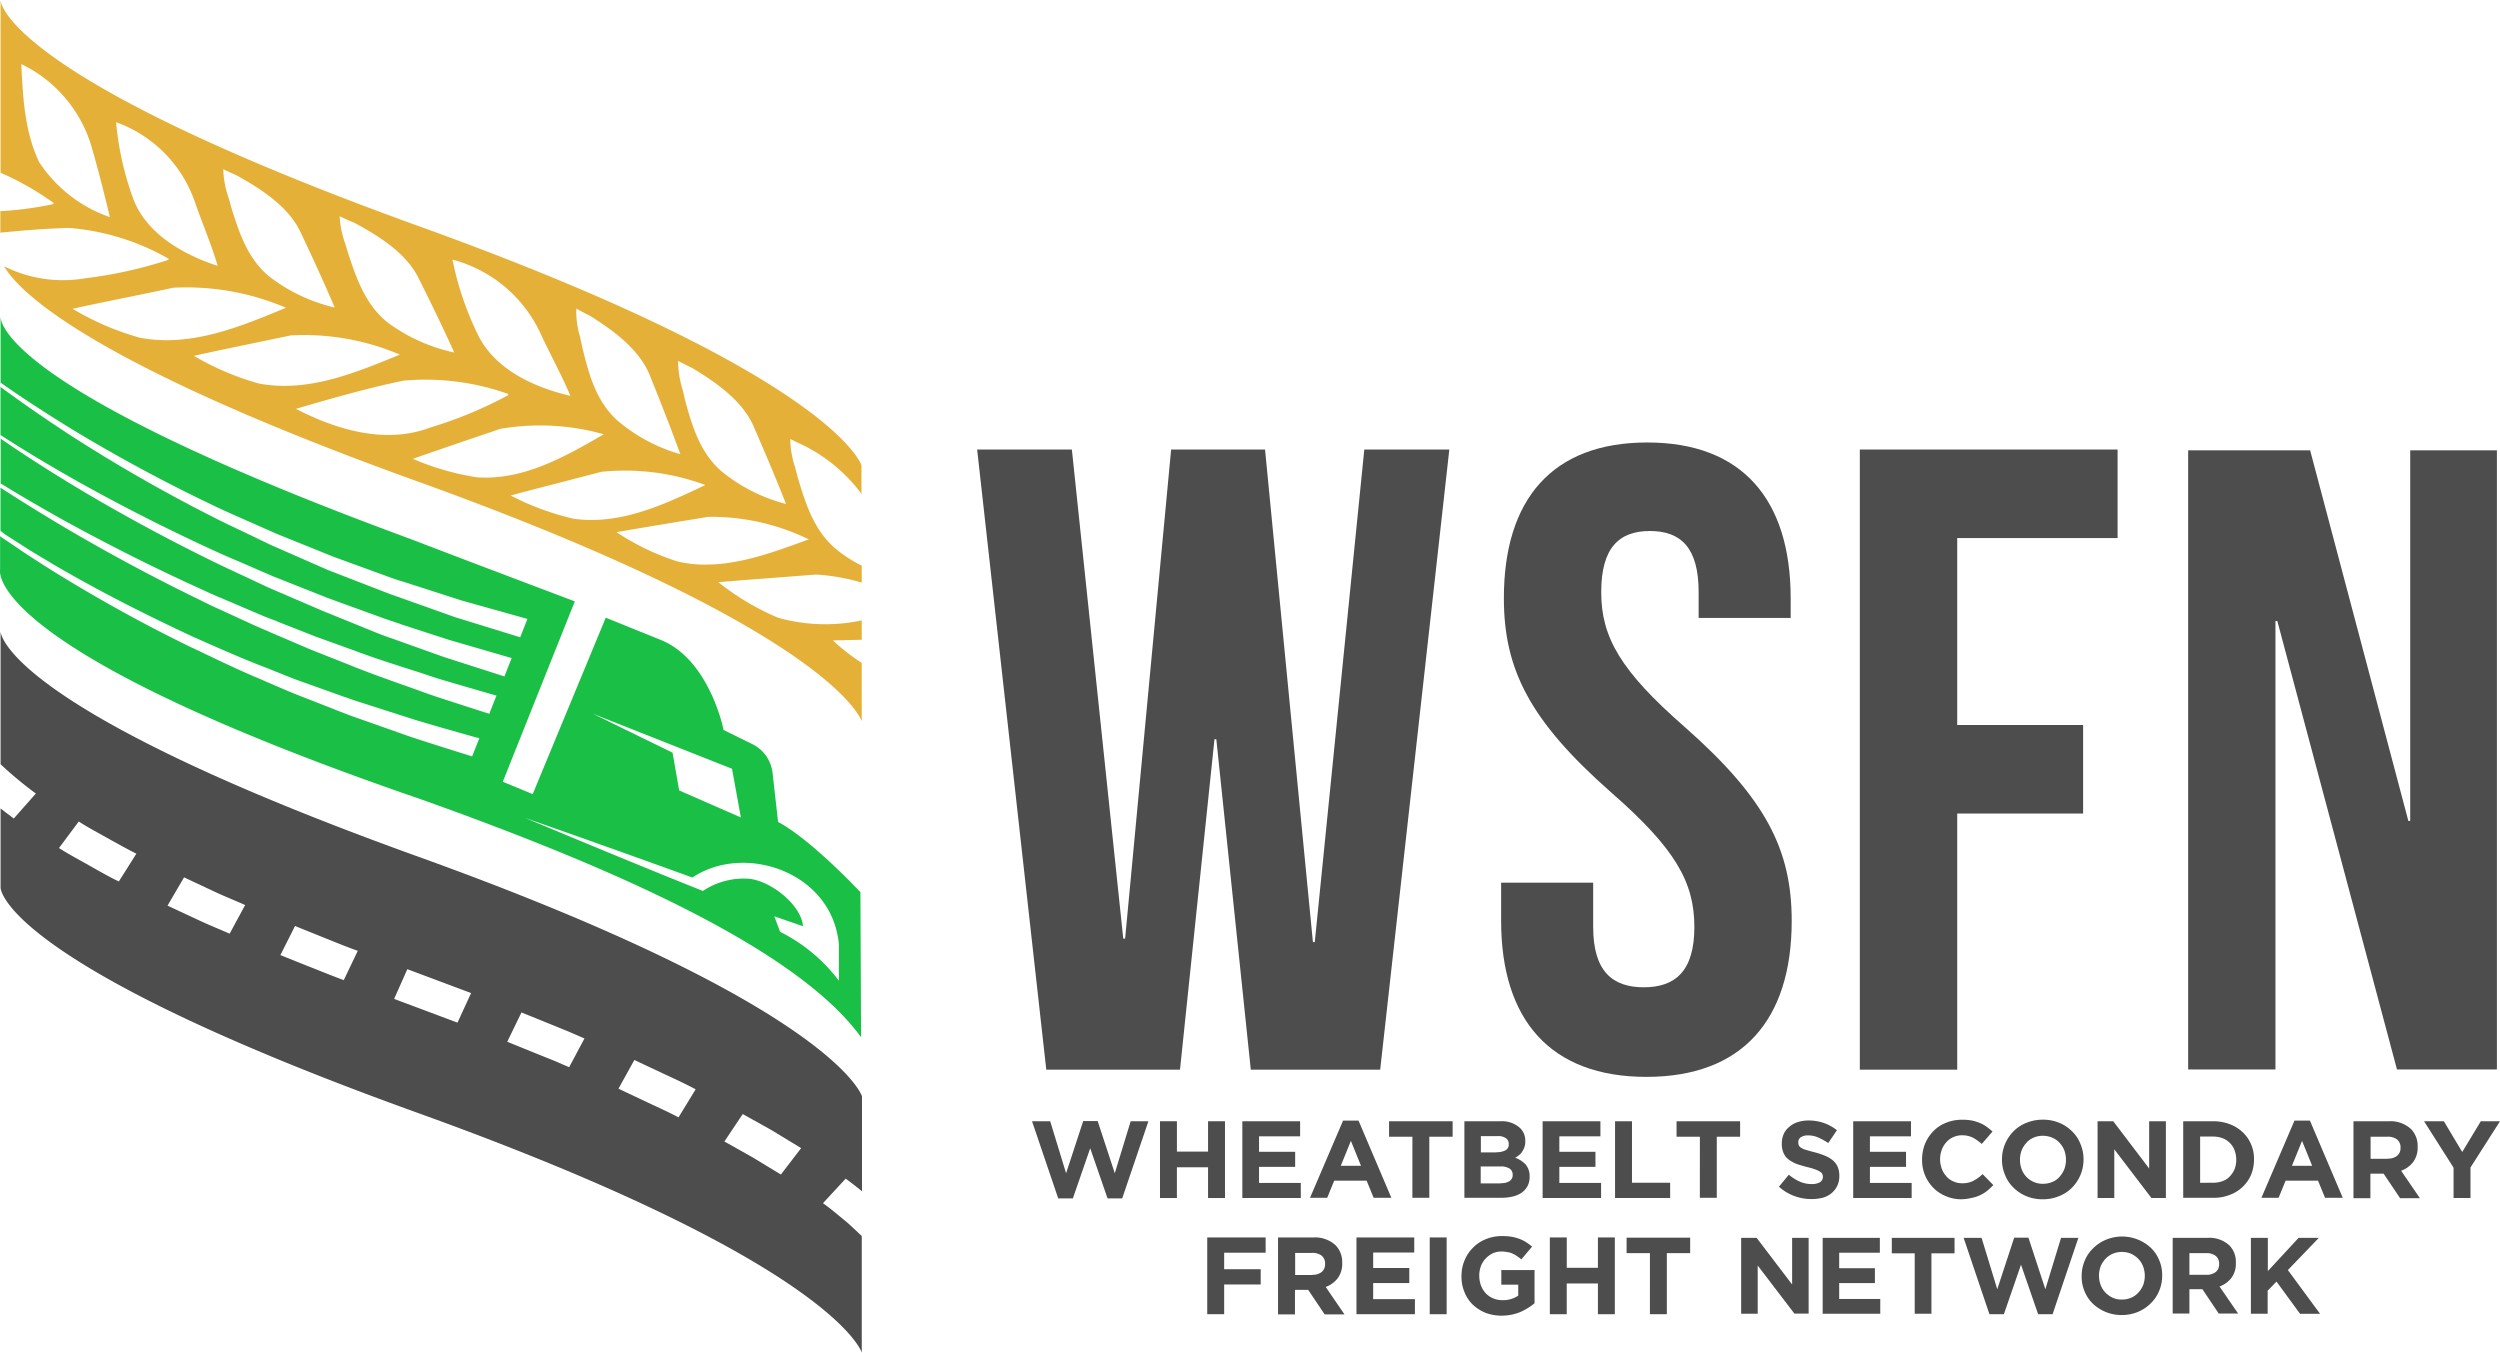
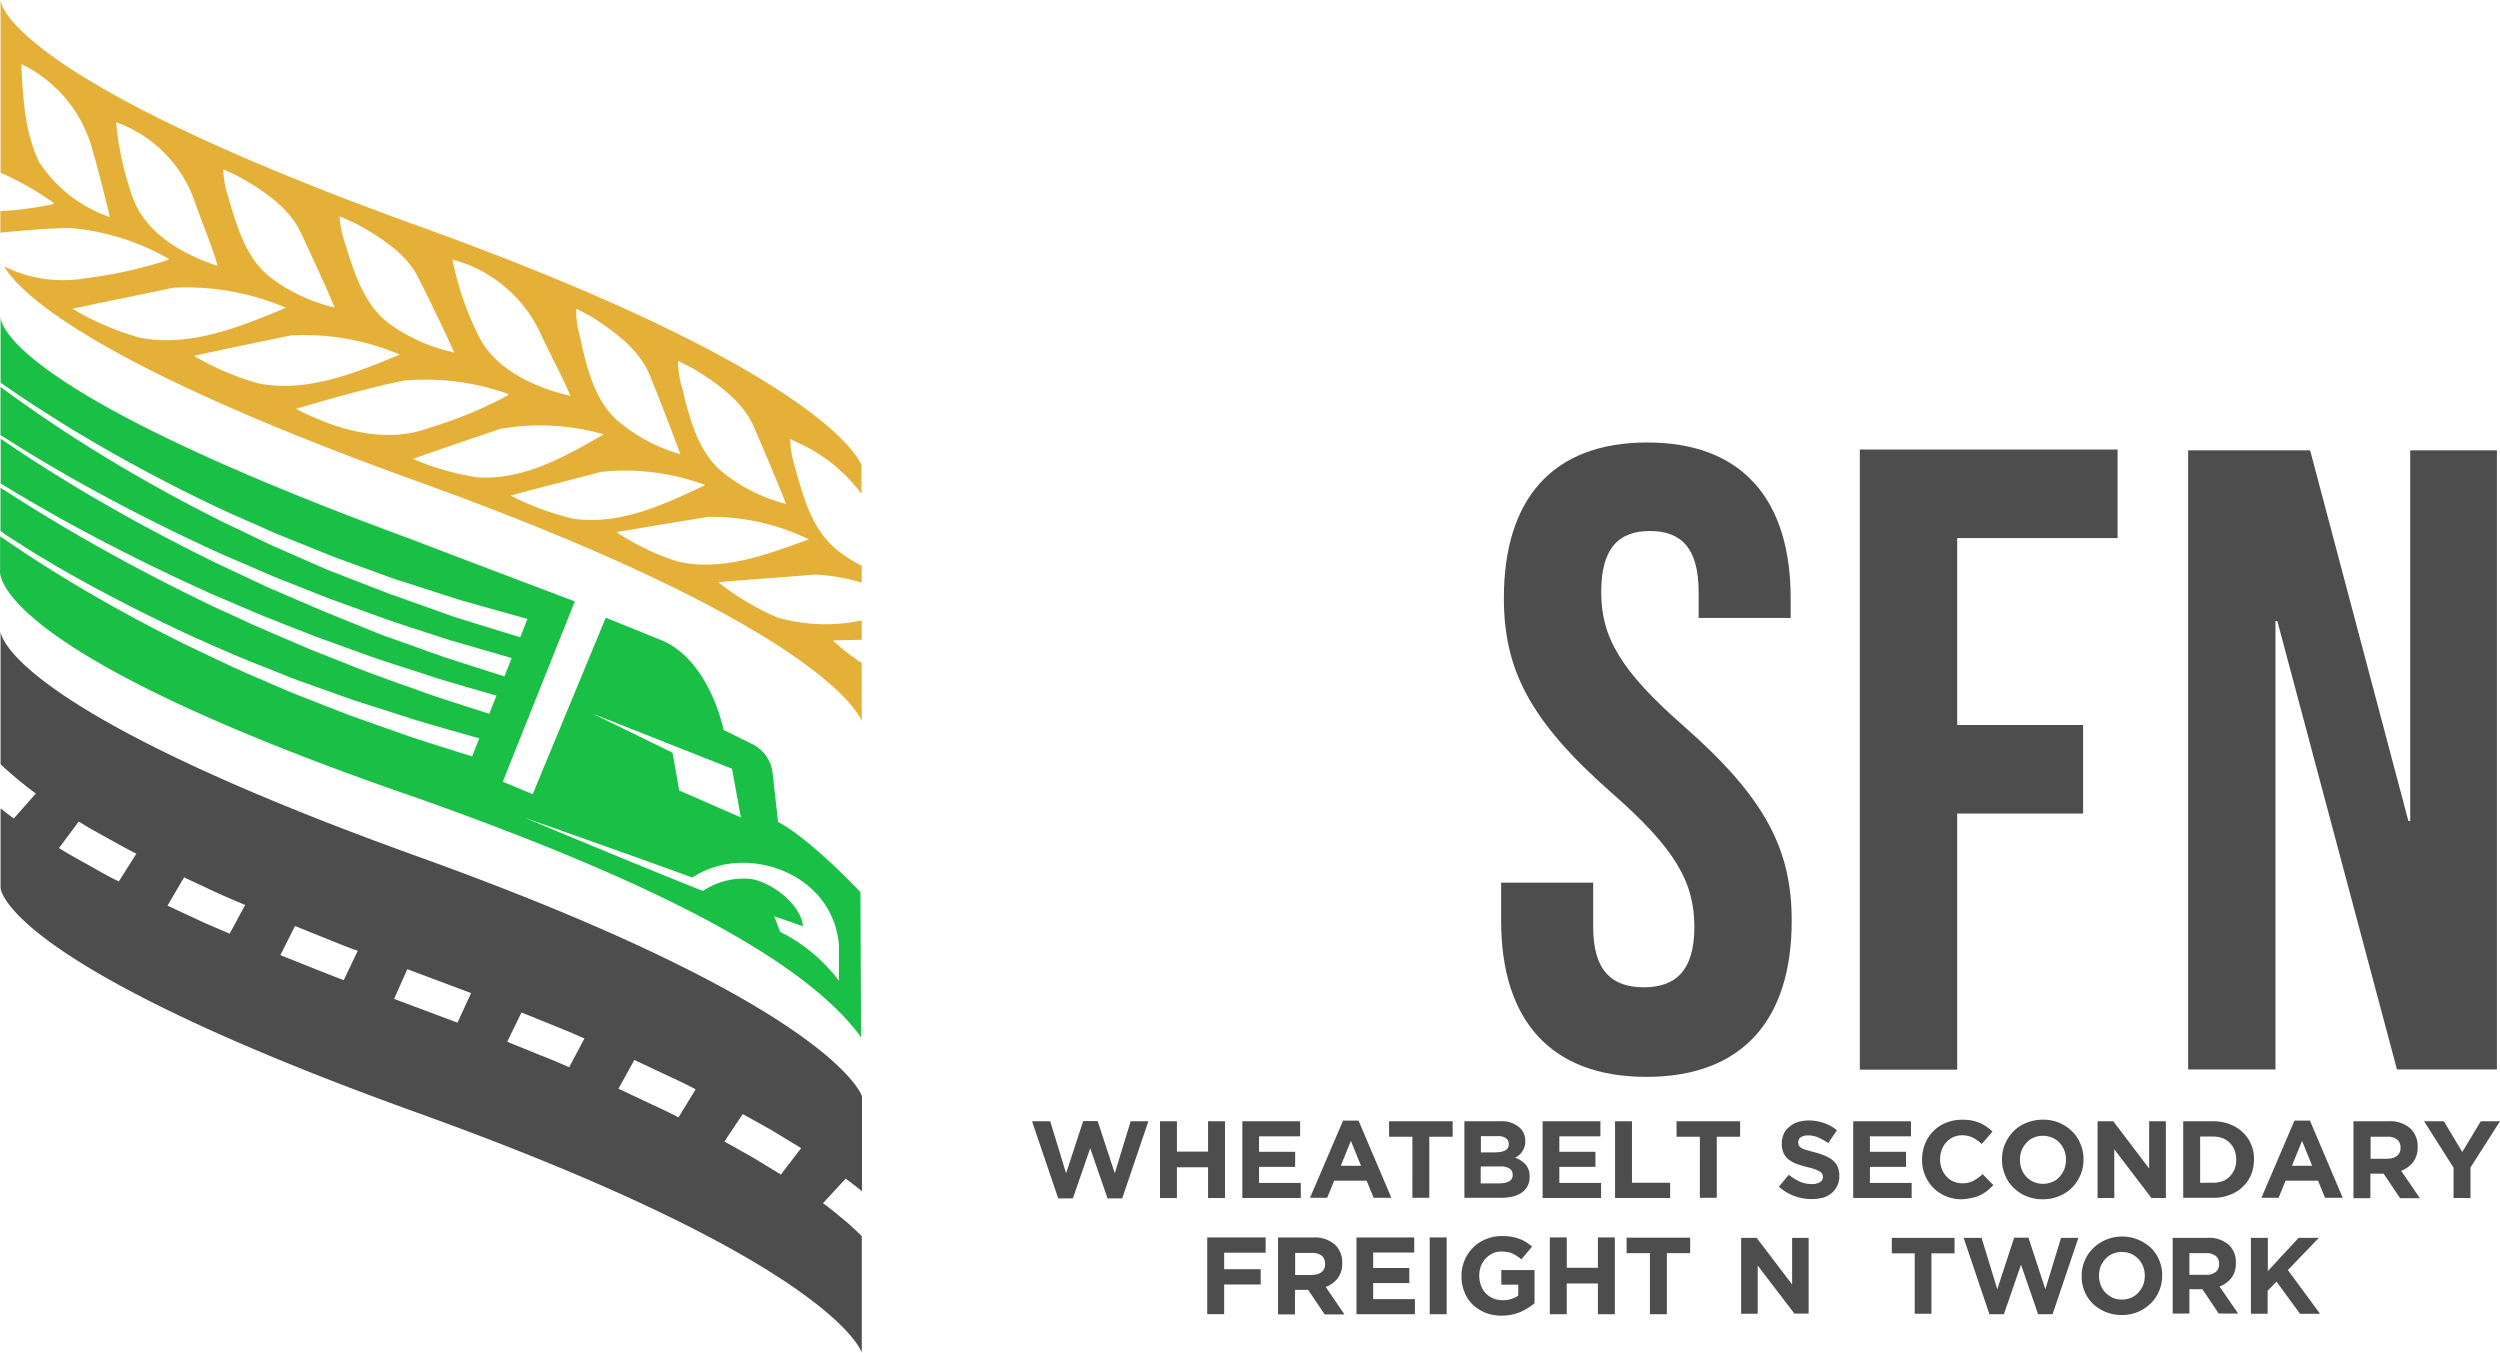
<svg xmlns="http://www.w3.org/2000/svg" width="197.648" height="106.935" viewBox="0 0 197.648 106.935">
  <g transform="translate(-92.727 -91.8)">
    <g transform="translate(92.727 91.8)">
      <path d="M364.8,492.73c1.73.163,4.128,2.04,4.275,3.753l-2.268-.783.457,1.224a13.268,13.268,0,0,1,4.65,3.867v-2.839c-.506-5.743-7.44-8.093-11.584-5.319-6.787-2.464-13.232-4.732-13.232-4.732s9.349,3.916,14.064,5.776A5.883,5.883,0,0,1,364.8,492.73Z" transform="translate(-305.596 -423.272)" fill="none" />
      <path d="M386.736,443.67l4.879,2.137-.7-3.851L379.9,437.6l6.314,3.084Z" transform="translate(-333.045 -381.179)" fill="none" />
      <path d="M93.114,262.246l1.305.832c.636.424,1.305.816,1.958,1.207.228.131.457.277.685.408,3.328,1.942,6.934,3.8,11.013,5.694.424.179.848.375,1.256.555,1.452.636,2.953,1.289,4.454,1.86.343.131.685.277,1.028.408.6.245,1.24.506,1.86.718l2.921,1.044c.179.065.343.131.522.179.31.114.62.228.946.326L125.5,276.9c1.289.392,2.611.767,3.883,1.126.392.114.783.228,1.191.326l.049.016-.571,1.436-.049-.016c-.343-.114-.7-.212-1.044-.326-1.289-.408-2.611-.816-3.916-1.256l-4.438-1.566c-.326-.114-.636-.245-.946-.359-.163-.065-.343-.131-.506-.2l-2.921-1.142c-.62-.245-1.256-.522-1.86-.783-.343-.147-.685-.294-1.012-.441-1.5-.62-3-1.338-4.438-2.023-.408-.2-.816-.392-1.24-.587a122.419,122.419,0,0,1-10.9-6.037c-.228-.147-.441-.277-.669-.424-.636-.408-1.305-.832-1.942-1.273l-1.289-.865-.147-.114v2.627s-1.632,6.2,33.366,18.209c14.179,5.058,29.483,11.568,34.7,18.78l-.049-11.47c-1.844-1.942-4.634-4.568-6.51-5.547l-.441-3.916a2.9,2.9,0,0,0-1.615-2.252l-2.252-1.109s-1.093-5.547-4.96-7.114l-4.356-1.762-5.776,13.95s-.979-.408-2.366-.979l5.694-14.26s-9.121-3.443-12.971-4.927C92.755,250.711,92.772,245.375,92.772,245v5.254c1.713,1.207,3.606,2.431,5.727,3.736a128.11,128.11,0,0,0,11.535,6.184c.636.294,1.289.587,1.925.865.359.163.718.31,1.077.473l1.5.669,4.568,1.844,4.617,1.681c.326.114.669.228,1.012.326.179.065.375.114.555.179l3.9,1.256,5.237,1.468-.571,1.452-.049-.016-5.074-1.566-.783-.277-3.116-1.109c-.179-.065-.375-.131-.555-.2-.326-.114-.669-.228-1-.359l-4.634-1.795-4.536-1.991-1.485-.718c-.359-.163-.7-.343-1.061-.506-.62-.294-1.273-.6-1.909-.93a125.137,125.137,0,0,1-11.421-6.543c-2.023-1.322-3.834-2.578-5.466-3.785v3.8c1.811,1.175,3.818,2.382,6.1,3.671,3.557,1.991,7.293,3.883,11.128,5.629.6.277,1.24.538,1.844.8.343.147.685.294,1.012.441l1.436.62,4.356,1.729,4.405,1.6c.31.114.636.212.946.326a4.907,4.907,0,0,1,.522.179l3.72,1.207,4.944,1.436-.571,1.452-4.83-1.55-3.7-1.322c-.179-.065-.343-.131-.522-.18-.31-.114-.636-.228-.963-.359l-4.373-1.778-4.324-1.86-1.419-.669c-.343-.163-.669-.31-1.012-.473-.6-.277-1.224-.571-1.827-.865-3.8-1.86-7.505-3.867-11-5.972-2.186-1.322-4.112-2.562-5.857-3.769v3.541c1.485.914,3.084,1.844,4.83,2.823,3.753,2.072,7.571,3.981,11.34,5.678.62.294,1.256.555,1.876.816l1.028.441,1.452.62c.31.131.636.261.946.375.179.065.343.13.522.212l2.953,1.158,2.986,1.077c1.419.538,2.9,1.012,4.324,1.468.571.179,1.126.359,1.7.555h0c.669.228,1.371.424,2.04.62.343.1.669.2,1,.294l2.2.636-.571,1.436-2.088-.669c-.326-.114-.669-.212-1-.326-.669-.212-1.371-.441-2.04-.685-.555-.2-1.126-.408-1.681-.6-1.419-.506-2.9-1.028-4.324-1.615l-2.97-1.175-2.937-1.256c-.179-.082-.343-.147-.522-.228-.31-.131-.636-.277-.946-.408l-1.452-.669c-.343-.163-.685-.31-1.028-.473-.62-.277-1.256-.571-1.86-.881-3.736-1.811-7.505-3.834-11.209-6.037-1.664-1-3.182-1.942-4.585-2.855v3.41ZM150.6,280.781l.7,3.851-4.879-2.137-.522-2.986-6.314-3.084Zm-3.133,8.6c4.144-2.774,11.095-.424,11.584,5.319v2.839a13.267,13.267,0,0,0-4.65-3.867l-.457-1.224,2.268.783c-.147-1.713-2.562-3.59-4.275-3.753a5.82,5.82,0,0,0-3.638.963c-4.715-1.86-14.064-5.776-14.064-5.776S140.676,286.916,147.463,289.38Z" transform="translate(-92.727 -220.004)" fill="#1abf46" />
      <path d="M161,142.38v-1.534a13.773,13.773,0,0,1-6.624-.212,20.244,20.244,0,0,1-4.715-2.806c1.517-.131,3.051-.245,4.552-.359l3.165-.245a15.945,15.945,0,0,1,3.622.636v-1.338a10.461,10.461,0,0,1-2.04-1.322c-1.795-1.5-2.447-3.753-3.035-5.711-.065-.261-.131-.506-.2-.767a7.279,7.279,0,0,1-.375-2.219c.392.2.767.375,1.142.555a12.8,12.8,0,0,1,4.487,3.785v-2.252s-2.088-7.065-35.128-18.959C92.851,97.706,92.916,91.8,92.916,91.8v13.657a22.789,22.789,0,0,1,4.21,2.4l-.065.082a26.35,26.35,0,0,1-4.161.555v1.7c1.811-.179,3.622-.326,5.417-.375a18.829,18.829,0,0,1,7.9,2.447l-.049.082a34.355,34.355,0,0,1-6.559,1.452,10.4,10.4,0,0,1-6.412-.946c1.142,1.974,6.624,7.62,32.665,17C158.9,141.76,161,148.824,161,148.824v-4.617a16.022,16.022,0,0,1-2.284-1.778Zm-13.379-21.472c1.893,1.142,3.948,2.578,4.83,4.6,1.044,2.4,1.86,4.34,2.562,6.135a13.293,13.293,0,0,1-5.074-2.562c-1.778-1.517-2.4-3.785-2.937-5.76-.049-.261-.114-.522-.179-.767a7.734,7.734,0,0,1-.343-2.219C146.873,120.533,147.249,120.728,147.624,120.908Zm-9.186-4.715c.375.212.751.408,1.126.6,1.86,1.175,3.883,2.66,4.7,4.715.979,2.431,1.729,4.373,2.4,6.2a13.263,13.263,0,0,1-4.993-2.676c-1.73-1.566-2.284-3.834-2.774-5.825-.049-.261-.114-.522-.163-.783A6.808,6.808,0,0,1,138.438,116.192Zm-2.823,1.991c.294.636.62,1.273.93,1.909.489.979,1,1.974,1.42,3-2.2-.506-5.923-1.795-7.375-4.976a24.136,24.136,0,0,1-1.942-5.792A10.677,10.677,0,0,1,135.615,118.183ZM120.9,109.421c1.942,1.044,4.063,2.382,5.042,4.324,1.158,2.317,2.056,4.177,2.839,5.923a13.711,13.711,0,0,1-5.188-2.317c-1.844-1.419-2.562-3.622-3.2-5.531-.065-.245-.147-.506-.228-.751a7.555,7.555,0,0,1-.441-2.17C120.115,109.079,120.507,109.258,120.9,109.421Zm-9.219-3.7c1.925,1.077,4.014,2.447,4.944,4.422,1.109,2.333,1.958,4.21,2.708,5.972a13.506,13.506,0,0,1-5.123-2.415c-1.811-1.452-2.48-3.671-3.084-5.6-.065-.245-.131-.506-.212-.751a7.534,7.534,0,0,1-.392-2.17C110.913,105.359,111.3,105.538,111.68,105.718Zm-15.7-1.077c-1.142-2.366-1.289-5.042-1.419-7.62a.612.612,0,0,0-.016-.163,10.562,10.562,0,0,1,5.547,6.477c.489,1.681.963,3.524,1.468,5.629A10.98,10.98,0,0,1,95.984,104.641Zm7.342,2.643a23.878,23.878,0,0,1-1.273-5.825,10.244,10.244,0,0,1,6.249,6.363c.228.653.473,1.305.718,1.942.375,1,.767,2.023,1.061,3.051C107.943,112.13,104.386,110.514,103.326,107.284Zm.653,11.225a21.78,21.78,0,0,1-5.368-2.3c1.566-.343,3.149-.669,4.683-.979,1.093-.228,2.17-.441,3.263-.685a20.047,20.047,0,0,1,8.925,1.583C111.778,117.677,107.927,119.244,103.979,118.509Zm9.414,3.622a21.49,21.49,0,0,1-5.188-2.2c1.517-.343,3.035-.653,4.52-.963,1.044-.212,2.1-.441,3.149-.653a19.3,19.3,0,0,1,8.615,1.517C120.915,121.3,117.211,122.833,113.393,122.131Zm2.872,1.991c2.79-.816,5.678-1.648,8.533-2.235a19.548,19.548,0,0,1,8.272,1.061l-.033.1a32.909,32.909,0,0,1-6.135,2.545C123.917,126.733,120.344,126.227,116.265,124.122Zm14.374,5.417a20.627,20.627,0,0,1-5.123-1.468c1.354-.473,2.725-.946,4.063-1.4.946-.326,1.893-.636,2.823-.963a18.477,18.477,0,0,1,8.207.424C137.508,127.924,134.277,129.767,130.639,129.539Zm7.636,3.28a20.99,20.99,0,0,1-5.025-1.844c1.4-.392,2.839-.751,4.226-1.109.979-.261,1.958-.506,2.937-.767a18.239,18.239,0,0,1,8.223,1.044C145.34,131.709,141.93,133.308,138.275,132.818Zm8.142,3.361a19.429,19.429,0,0,1-4.634-2.2l-.163-.114.212-.033c1.387-.245,2.79-.473,4.144-.7.963-.163,1.925-.31,2.872-.473h.016a17.519,17.519,0,0,1,7.783,1.7l.179.082-.2.065c-2.594.946-5.237,1.925-7.946,1.925A8.866,8.866,0,0,1,146.417,136.18Z" transform="translate(-92.872 -91.8)" fill="#e5b038" />
      <path d="M160.842,445.278c-.294-.277-.587-.555-.881-.816-.636-.522-1.256-1.061-1.942-1.55l1.795-1.942c.441.326.865.653,1.289,1V434.46s-2.088-7.065-35.128-18.959S93,397.7,93,397.7v10.508a30.026,30.026,0,0,0,2.79,2.317L94.044,412.5c-.343-.261-.7-.522-1.044-.8v6.265s-.065,5.906,32.958,17.8,35.128,18.959,35.128,18.959v-9.219A3.133,3.133,0,0,1,160.842,445.278Zm-58.493-27.8c-.816-.392-1.6-.848-2.382-1.289s-1.583-.865-2.35-1.354l1.566-2.1c.718.473,1.5.881,2.252,1.305.767.424,1.517.848,2.3,1.24Zm8.762,4.128c-.816-.359-1.664-.7-2.464-1.077l-2.447-1.142,1.305-2.235,2.4,1.126c.8.375,1.615.7,2.431,1.061Zm9.023,3.671c-.848-.31-1.681-.653-2.513-.979l-2.5-1,1.158-2.3,2.48,1c.816.326,1.648.669,2.48.963Zm8.99,3.361-5.009-1.876,1.044-2.35L130.2,426.3Zm8.827,3.524-1.207-.522-1.224-.49-2.464-1,1.126-2.317,2.5,1.012,1.24.506,1.24.538Zm8.647,3.965c-.767-.408-1.566-.767-2.366-1.142l-2.382-1.126,1.256-2.268,2.431,1.142c.816.375,1.615.751,2.415,1.175Zm8.093,4.52-2.2-1.338c-.751-.424-1.5-.848-2.268-1.273l1.452-2.17c.783.441,1.566.865,2.333,1.305l2.284,1.387Z" transform="translate(-92.955 -347.789)" fill="#4d4d4d" />
    </g>
    <g transform="translate(169.979 126.782)">
      <g transform="translate(0 0)">
-         <path d="M585.11,332.508h-.147l-2.725,26.122H571.666L566.2,309.6h7.489l4.063,38.669h.147l3.638-38.669h7.424l3.785,38.946h.147l3.916-38.946h6.722l-5.466,49.03h-10.23Z" transform="translate(-566.2 -309.045)" fill="#4d4d4d" />
        <path d="M831.652,306.2c7.489,0,11.34,4.487,11.34,12.335v1.534h-7.277v-2.04c0-3.508-1.4-4.83-3.851-4.83s-3.851,1.338-3.851,4.83c0,3.573,1.534,6.233,6.592,10.654,6.445,5.678,8.468,9.741,8.468,15.337,0,7.848-3.916,12.335-11.487,12.335S820.1,351.869,820.1,344.021V341h7.277v3.508c0,3.508,1.534,4.764,4,4.764s4-1.256,4-4.764c0-3.573-1.534-6.233-6.592-10.654-6.445-5.678-8.468-9.741-8.468-15.337C820.312,310.671,824.163,306.2,831.652,306.2Z" transform="translate(-778.674 -306.2)" fill="#4d4d4d" />
        <path d="M1001.6,331.382h9.953v7H1001.6V358.63h-7.7V309.6h20.379v7H1001.6Z" transform="translate(-924.116 -309.045)" fill="#4d4d4d" />
        <g transform="translate(4.34 53.549)">
          <path d="M592.8,635.016h1.436l1.256,4.112L596.846,635h1.142l1.354,4.128,1.256-4.112H602l-2.072,6.1h-1.158l-1.371-3.965-1.371,3.965h-1.158Z" transform="translate(-592.8 -634.902)" fill="#4d4d4d" />
          <path d="M654.8,635.1h1.338v2.4H658.6v-2.4h1.338v6.07H658.6v-2.431h-2.464v2.431H654.8Z" transform="translate(-644.684 -634.986)" fill="#4d4d4d" />
          <path d="M694.7,635.1h4.568v1.191h-3.247v1.224h2.855v1.191h-2.855v1.273h3.3v1.191H694.7Z" transform="translate(-678.074 -634.986)" fill="#4d4d4d" />
          <path d="M730.111,634.8h1.224l2.594,6.1h-1.4l-.555-1.354h-2.562l-.555,1.354H727.5Zm1.419,3.573-.8-1.974-.8,1.974Z" transform="translate(-705.522 -634.735)" fill="#4d4d4d" />
          <path d="M767.644,636.324H765.8V635.1h5.025v1.224h-1.844v4.83h-1.338Z" transform="translate(-737.573 -634.986)" fill="#4d4d4d" />
          <path d="M802.316,635.1h2.806a2.137,2.137,0,0,1,1.583.538,1.39,1.39,0,0,1,.408,1.028v.016a1.287,1.287,0,0,1-.065.457,1.479,1.479,0,0,1-.179.359,1,1,0,0,1-.245.277,2.069,2.069,0,0,1-.31.212,2.046,2.046,0,0,1,.832.538,1.4,1.4,0,0,1,.31.946v.016a1.522,1.522,0,0,1-.163.734,1.557,1.557,0,0,1-.457.522,2.22,2.22,0,0,1-.718.31,4.066,4.066,0,0,1-.93.1H802.3V635.1Zm2.529,2.447a1.446,1.446,0,0,0,.7-.147.507.507,0,0,0,.261-.489v-.016a.529.529,0,0,0-.228-.457,1.042,1.042,0,0,0-.653-.163h-1.322v1.289h1.24Zm.343,2.447a1.184,1.184,0,0,0,.685-.163.571.571,0,0,0,.245-.506h0a.58.58,0,0,0-.228-.473,1.3,1.3,0,0,0-.751-.179h-1.55v1.338h1.6Z" transform="translate(-768.118 -634.986)" fill="#4d4d4d" />
          <path d="M840.2,635.1h4.569v1.191h-3.247v1.224h2.855v1.191h-2.855v1.273h3.3v1.191H840.2Z" transform="translate(-799.834 -634.986)" fill="#4d4d4d" />
          <path d="M875.3,635.1h1.338v4.862h3.018v1.207H875.3Z" transform="translate(-829.207 -634.986)" fill="#4d4d4d" />
          <path d="M906.944,636.324H905.1V635.1h5.025v1.224h-1.844v4.83h-1.338Z" transform="translate(-854.145 -634.986)" fill="#4d4d4d" />
          <path d="M957.262,640.917a3.892,3.892,0,0,1-1.354-.245,3.7,3.7,0,0,1-1.207-.734l.783-.946a3.7,3.7,0,0,0,.848.538,2.307,2.307,0,0,0,.963.2,1.247,1.247,0,0,0,.653-.147.492.492,0,0,0,.228-.424h0a.521.521,0,0,0-.049-.228.472.472,0,0,0-.18-.18,2.029,2.029,0,0,0-.375-.179,5.035,5.035,0,0,0-.62-.179q-.465-.122-.832-.245a2.924,2.924,0,0,1-.636-.343,1.367,1.367,0,0,1-.408-.506,1.709,1.709,0,0,1-.147-.751v-.016a1.867,1.867,0,0,1,.147-.751,1.5,1.5,0,0,1,.441-.571,1.785,1.785,0,0,1,.669-.375,2.8,2.8,0,0,1,.848-.131,3.7,3.7,0,0,1,1.224.2,3.528,3.528,0,0,1,1.028.571l-.685,1.012a5.637,5.637,0,0,0-.8-.44,1.928,1.928,0,0,0-.783-.163.974.974,0,0,0-.587.147.457.457,0,0,0-.2.375v.016a.676.676,0,0,0,.049.261.5.5,0,0,0,.212.2,1.407,1.407,0,0,0,.408.163c.163.049.392.114.653.18a5.913,5.913,0,0,1,.816.277,2.366,2.366,0,0,1,.6.359,1.414,1.414,0,0,1,.375.506,1.769,1.769,0,0,1,.131.685v.016a1.712,1.712,0,0,1-.62,1.387,1.9,1.9,0,0,1-.7.359A3.745,3.745,0,0,1,957.262,640.917Z" transform="translate(-895.652 -634.651)" fill="#4d4d4d" />
          <path d="M990.7,635.1h4.568v1.191h-3.247v1.224h2.855v1.191h-2.855v1.273h3.3v1.191H990.7Z" transform="translate(-925.779 -634.986)" fill="#4d4d4d" />
          <path d="M1027.216,640.682a3.113,3.113,0,0,1-1.24-.245,2.971,2.971,0,0,1-1-.669,3.1,3.1,0,0,1-.881-2.219v-.016a3.4,3.4,0,0,1,.228-1.224,3.193,3.193,0,0,1,.653-1,2.819,2.819,0,0,1,1-.669,3.3,3.3,0,0,1,1.289-.245,4.006,4.006,0,0,1,.783.065,3.638,3.638,0,0,1,.636.2,2.7,2.7,0,0,1,.522.294,5.11,5.11,0,0,1,.457.375l-.849.979a3.86,3.86,0,0,0-.718-.506,1.947,1.947,0,0,0-.832-.179,1.637,1.637,0,0,0-.7.147,1.534,1.534,0,0,0-.555.408,1.745,1.745,0,0,0-.359.6,2.168,2.168,0,0,0-.131.734v.016a2.168,2.168,0,0,0,.131.734,1.853,1.853,0,0,0,.359.6,1.533,1.533,0,0,0,.555.408,1.711,1.711,0,0,0,.718.147,1.849,1.849,0,0,0,.881-.2,3.322,3.322,0,0,0,.718-.522l.848.865a6.481,6.481,0,0,1-.49.457,3.159,3.159,0,0,1-.555.343,2.782,2.782,0,0,1-.653.212A3.99,3.99,0,0,1,1027.216,640.682Z" transform="translate(-953.729 -634.4)" fill="#4d4d4d" />
          <path d="M1066.014,640.682a3.3,3.3,0,0,1-1.289-.245,3.124,3.124,0,0,1-1.012-.669,2.815,2.815,0,0,1-.669-1,3.035,3.035,0,0,1-.245-1.224v-.016a3.091,3.091,0,0,1,.245-1.224,3.233,3.233,0,0,1,.669-1,2.951,2.951,0,0,1,1.028-.669,3.356,3.356,0,0,1,1.289-.245,3.3,3.3,0,0,1,1.289.245,3.126,3.126,0,0,1,1.012.669,2.818,2.818,0,0,1,.669,1,3.037,3.037,0,0,1,.245,1.224v.016a3.094,3.094,0,0,1-.245,1.224,3.237,3.237,0,0,1-.669,1,2.95,2.95,0,0,1-1.028.669A3.241,3.241,0,0,1,1066.014,640.682Zm.033-1.224a1.843,1.843,0,0,0,.734-.147,1.463,1.463,0,0,0,.571-.408,2.086,2.086,0,0,0,.375-.6,2.168,2.168,0,0,0,.13-.734v-.016a2.168,2.168,0,0,0-.13-.734,1.89,1.89,0,0,0-.375-.6,1.656,1.656,0,0,0-.587-.408,1.845,1.845,0,0,0-.734-.147,1.735,1.735,0,0,0-.734.147,1.593,1.593,0,0,0-.571.408,2.087,2.087,0,0,0-.375.6,2.168,2.168,0,0,0-.131.734v.016a2.168,2.168,0,0,0,.131.734,1.761,1.761,0,0,0,.963,1.012A1.733,1.733,0,0,0,1066.047,639.458Z" transform="translate(-986.115 -634.4)" fill="#4d4d4d" />
          <path d="M1109.116,635.1h1.224l2.839,3.736V635.1h1.322v6.07h-1.142l-2.937-3.851v3.851H1109.1V635.1Z" transform="translate(-1024.86 -634.986)" fill="#4d4d4d" />
          <path d="M1150.6,635.1h2.366a3.714,3.714,0,0,1,1.305.228,3.029,3.029,0,0,1,1.028.636,2.843,2.843,0,0,1,.669.963,2.874,2.874,0,0,1,.228,1.191v.016a3.162,3.162,0,0,1-.228,1.191,2.842,2.842,0,0,1-.669.963,2.878,2.878,0,0,1-1.028.636,3.377,3.377,0,0,1-1.305.228H1150.6Zm2.366,4.862a2.194,2.194,0,0,0,.75-.13,1.4,1.4,0,0,0,.571-.375,1.926,1.926,0,0,0,.375-.571,2.1,2.1,0,0,0,.131-.734v-.016a2.168,2.168,0,0,0-.131-.734,1.577,1.577,0,0,0-.375-.587,1.655,1.655,0,0,0-.571-.375,2.194,2.194,0,0,0-.75-.13h-1.028v3.655Z" transform="translate(-1059.589 -634.986)" fill="#4d4d4d" />
          <path d="M1191.111,634.8h1.224l2.594,6.1h-1.4l-.555-1.354h-2.562l-.555,1.354H1188.5Zm1.4,3.573-.8-1.974-.8,1.974Z" transform="translate(-1091.305 -634.735)" fill="#4d4d4d" />
          <path d="M1233.116,635.1h2.774a2.388,2.388,0,0,1,1.762.62,1.9,1.9,0,0,1,.522,1.387v.016a1.9,1.9,0,0,1-.359,1.207,2.125,2.125,0,0,1-.946.685l1.485,2.17h-1.566l-1.305-1.942h-1.044v1.942H1233.1V635.1Zm2.692,2.953a1.115,1.115,0,0,0,.751-.228.779.779,0,0,0,.261-.62v-.016a.791.791,0,0,0-.277-.653,1.191,1.191,0,0,0-.767-.212h-1.322v1.746h1.354Z" transform="translate(-1128.629 -634.986)" fill="#4d4d4d" />
          <path d="M1269.633,638.771,1267.3,635.1h1.566l1.452,2.431,1.468-2.431h1.517l-2.333,3.655v2.415h-1.338Z" transform="translate(-1157.248 -634.986)" fill="#4d4d4d" />
        </g>
        <g transform="translate(18.192 62.751)">
          <path d="M677.7,691.4h4.617v1.207h-3.28v1.305h2.888v1.207h-2.888v2.349H677.7Z" transform="translate(-677.7 -691.302)" fill="#4d4d4d" />
          <path d="M712.016,691.4h2.774a2.389,2.389,0,0,1,1.762.62,1.9,1.9,0,0,1,.522,1.387v.016a1.9,1.9,0,0,1-.359,1.207,2.125,2.125,0,0,1-.946.685l1.485,2.17h-1.566l-1.305-1.942h-1.044v1.942H712V691.4Zm2.692,2.953a1.115,1.115,0,0,0,.751-.228.78.78,0,0,0,.261-.62v-.016a.792.792,0,0,0-.277-.653,1.191,1.191,0,0,0-.767-.212h-1.322v1.746h1.354Z" transform="translate(-706.404 -691.302)" fill="#4d4d4d" />
          <path d="M750,691.4h4.568v1.191h-3.247v1.224h2.855v1.191h-2.855v1.273h3.3v1.191H750Z" transform="translate(-738.203 -691.302)" fill="#4d4d4d" />
          <path d="M785.5,691.4h1.338v6.07H785.5Z" transform="translate(-767.911 -691.302)" fill="#4d4d4d" />
          <path d="M804.082,697.082a3.557,3.557,0,0,1-1.289-.228,3.269,3.269,0,0,1-1.012-.653,2.781,2.781,0,0,1-.653-1,3.107,3.107,0,0,1-.228-1.24v-.033a3.092,3.092,0,0,1,.245-1.224,2.972,2.972,0,0,1,.669-1,2.884,2.884,0,0,1,1.012-.669,3.276,3.276,0,0,1,1.273-.245,4.875,4.875,0,0,1,.734.049,3.443,3.443,0,0,1,.62.163,2.743,2.743,0,0,1,.538.261,4.667,4.667,0,0,1,.489.359l-.848,1.012c-.114-.1-.228-.18-.343-.261a2.531,2.531,0,0,0-.359-.2,1.17,1.17,0,0,0-.408-.114,2.218,2.218,0,0,0-.473-.049,1.615,1.615,0,0,0-.685.147,1.953,1.953,0,0,0-.555.408,1.891,1.891,0,0,0-.375.6,2.171,2.171,0,0,0-.13.734v.016a2.291,2.291,0,0,0,.13.767,1.859,1.859,0,0,0,.375.62,1.655,1.655,0,0,0,.587.408,1.844,1.844,0,0,0,.734.147,2.112,2.112,0,0,0,1.256-.359v-.865h-1.338v-1.158h2.627v2.627a4.924,4.924,0,0,1-1.109.685A3.884,3.884,0,0,1,804.082,697.082Z" transform="translate(-780.799 -690.8)" fill="#4d4d4d" />
          <path d="M843.7,691.4h1.338v2.4H847.5v-2.4h1.338v6.07H847.5v-2.431h-2.464v2.431H843.7Z" transform="translate(-816.615 -691.302)" fill="#4d4d4d" />
          <path d="M882.744,692.724H880.9V691.5h5.025v1.224h-1.844v4.83h-1.338Z" transform="translate(-847.746 -691.386)" fill="#4d4d4d" />
          <g transform="translate(42.21 0.033)">
            <path d="M936.4,691.6h1.224l2.806,3.687V691.6h1.305v5.988h-1.126l-2.9-3.8V697.6H936.4Z" transform="translate(-936.4 -691.502)" fill="#4d4d4d" />
-             <path d="M975.9,691.6h4.52v1.175h-3.214V694h2.823v1.175h-2.823v1.256h3.247V697.6H975.9Z" transform="translate(-969.455 -691.502)" fill="#4d4d4d" />
            <path d="M1011.227,692.824H1009.4V691.6h4.96v1.224h-1.827V697.6h-1.322v-4.781Z" transform="translate(-997.489 -691.502)" fill="#4d4d4d" />
            <path d="M1044.2,691.516h1.419l1.24,4.063,1.338-4.079h1.126l1.338,4.079,1.24-4.063h1.37l-2.039,6.037h-1.142l-1.354-3.916-1.354,3.916h-1.142Z" transform="translate(-1026.611 -691.418)" fill="#4d4d4d" />
            <path d="M1104.565,697.2a3.285,3.285,0,0,1-2.284-.9,2.864,2.864,0,0,1-.653-.979,2.951,2.951,0,0,1-.228-1.207V694.1a3.013,3.013,0,0,1,.245-1.207,2.9,2.9,0,0,1,.669-.979,3.126,3.126,0,0,1,1.012-.669,3.335,3.335,0,0,1,3.557.653,2.866,2.866,0,0,1,.653.979,2.951,2.951,0,0,1,.228,1.207v.016a3.015,3.015,0,0,1-.245,1.207,2.907,2.907,0,0,1-.669.979,3.127,3.127,0,0,1-1.012.669A3.274,3.274,0,0,1,1104.565,697.2Zm.016-1.224a1.845,1.845,0,0,0,.734-.147,1.594,1.594,0,0,0,.571-.408,2.007,2.007,0,0,0,.375-.587,2.15,2.15,0,0,0,.13-.718V694.1a2.171,2.171,0,0,0-.13-.734,1.788,1.788,0,0,0-.375-.6,2.03,2.03,0,0,0-.571-.408,1.909,1.909,0,0,0-1.469,0,1.748,1.748,0,0,0-.571.408,2,2,0,0,0-.375.587,2.147,2.147,0,0,0-.131.718v.016a2.168,2.168,0,0,0,.131.734,1.786,1.786,0,0,0,.375.6,2.028,2.028,0,0,0,.571.408A1.735,1.735,0,0,0,1104.582,695.976Z" transform="translate(-1074.479 -691)" fill="#4d4d4d" />
            <path d="M1145.5,691.6h2.741a2.342,2.342,0,0,1,1.746.6,1.847,1.847,0,0,1,.506,1.371v.016a1.851,1.851,0,0,1-.359,1.191,2.136,2.136,0,0,1-.93.669l1.469,2.137h-1.534l-1.289-1.925h-1.028v1.925H1145.5Zm2.66,2.921a1.145,1.145,0,0,0,.75-.228.758.758,0,0,0,.261-.62v-.016a.759.759,0,0,0-.277-.636,1.192,1.192,0,0,0-.767-.212h-1.305v1.713Z" transform="translate(-1111.383 -691.502)" fill="#4d4d4d" />
            <path d="M1183.417,691.6h1.322v2.627l2.431-2.627h1.6l-2.447,2.545,2.545,3.459h-1.583l-1.86-2.545-.7.718V697.6H1183.4v-6Z" transform="translate(-1143.1 -691.502)" fill="#4d4d4d" />
          </g>
        </g>
      </g>
      <g transform="translate(95.742 0.62)">
        <path d="M1160.049,323.493h-.147v35.455H1153V310h9.643l7.766,29.3h.147V310h6.853v48.948h-7.9Z" transform="translate(-1153 -310)" fill="#4d4d4d" />
      </g>
    </g>
  </g>
</svg>